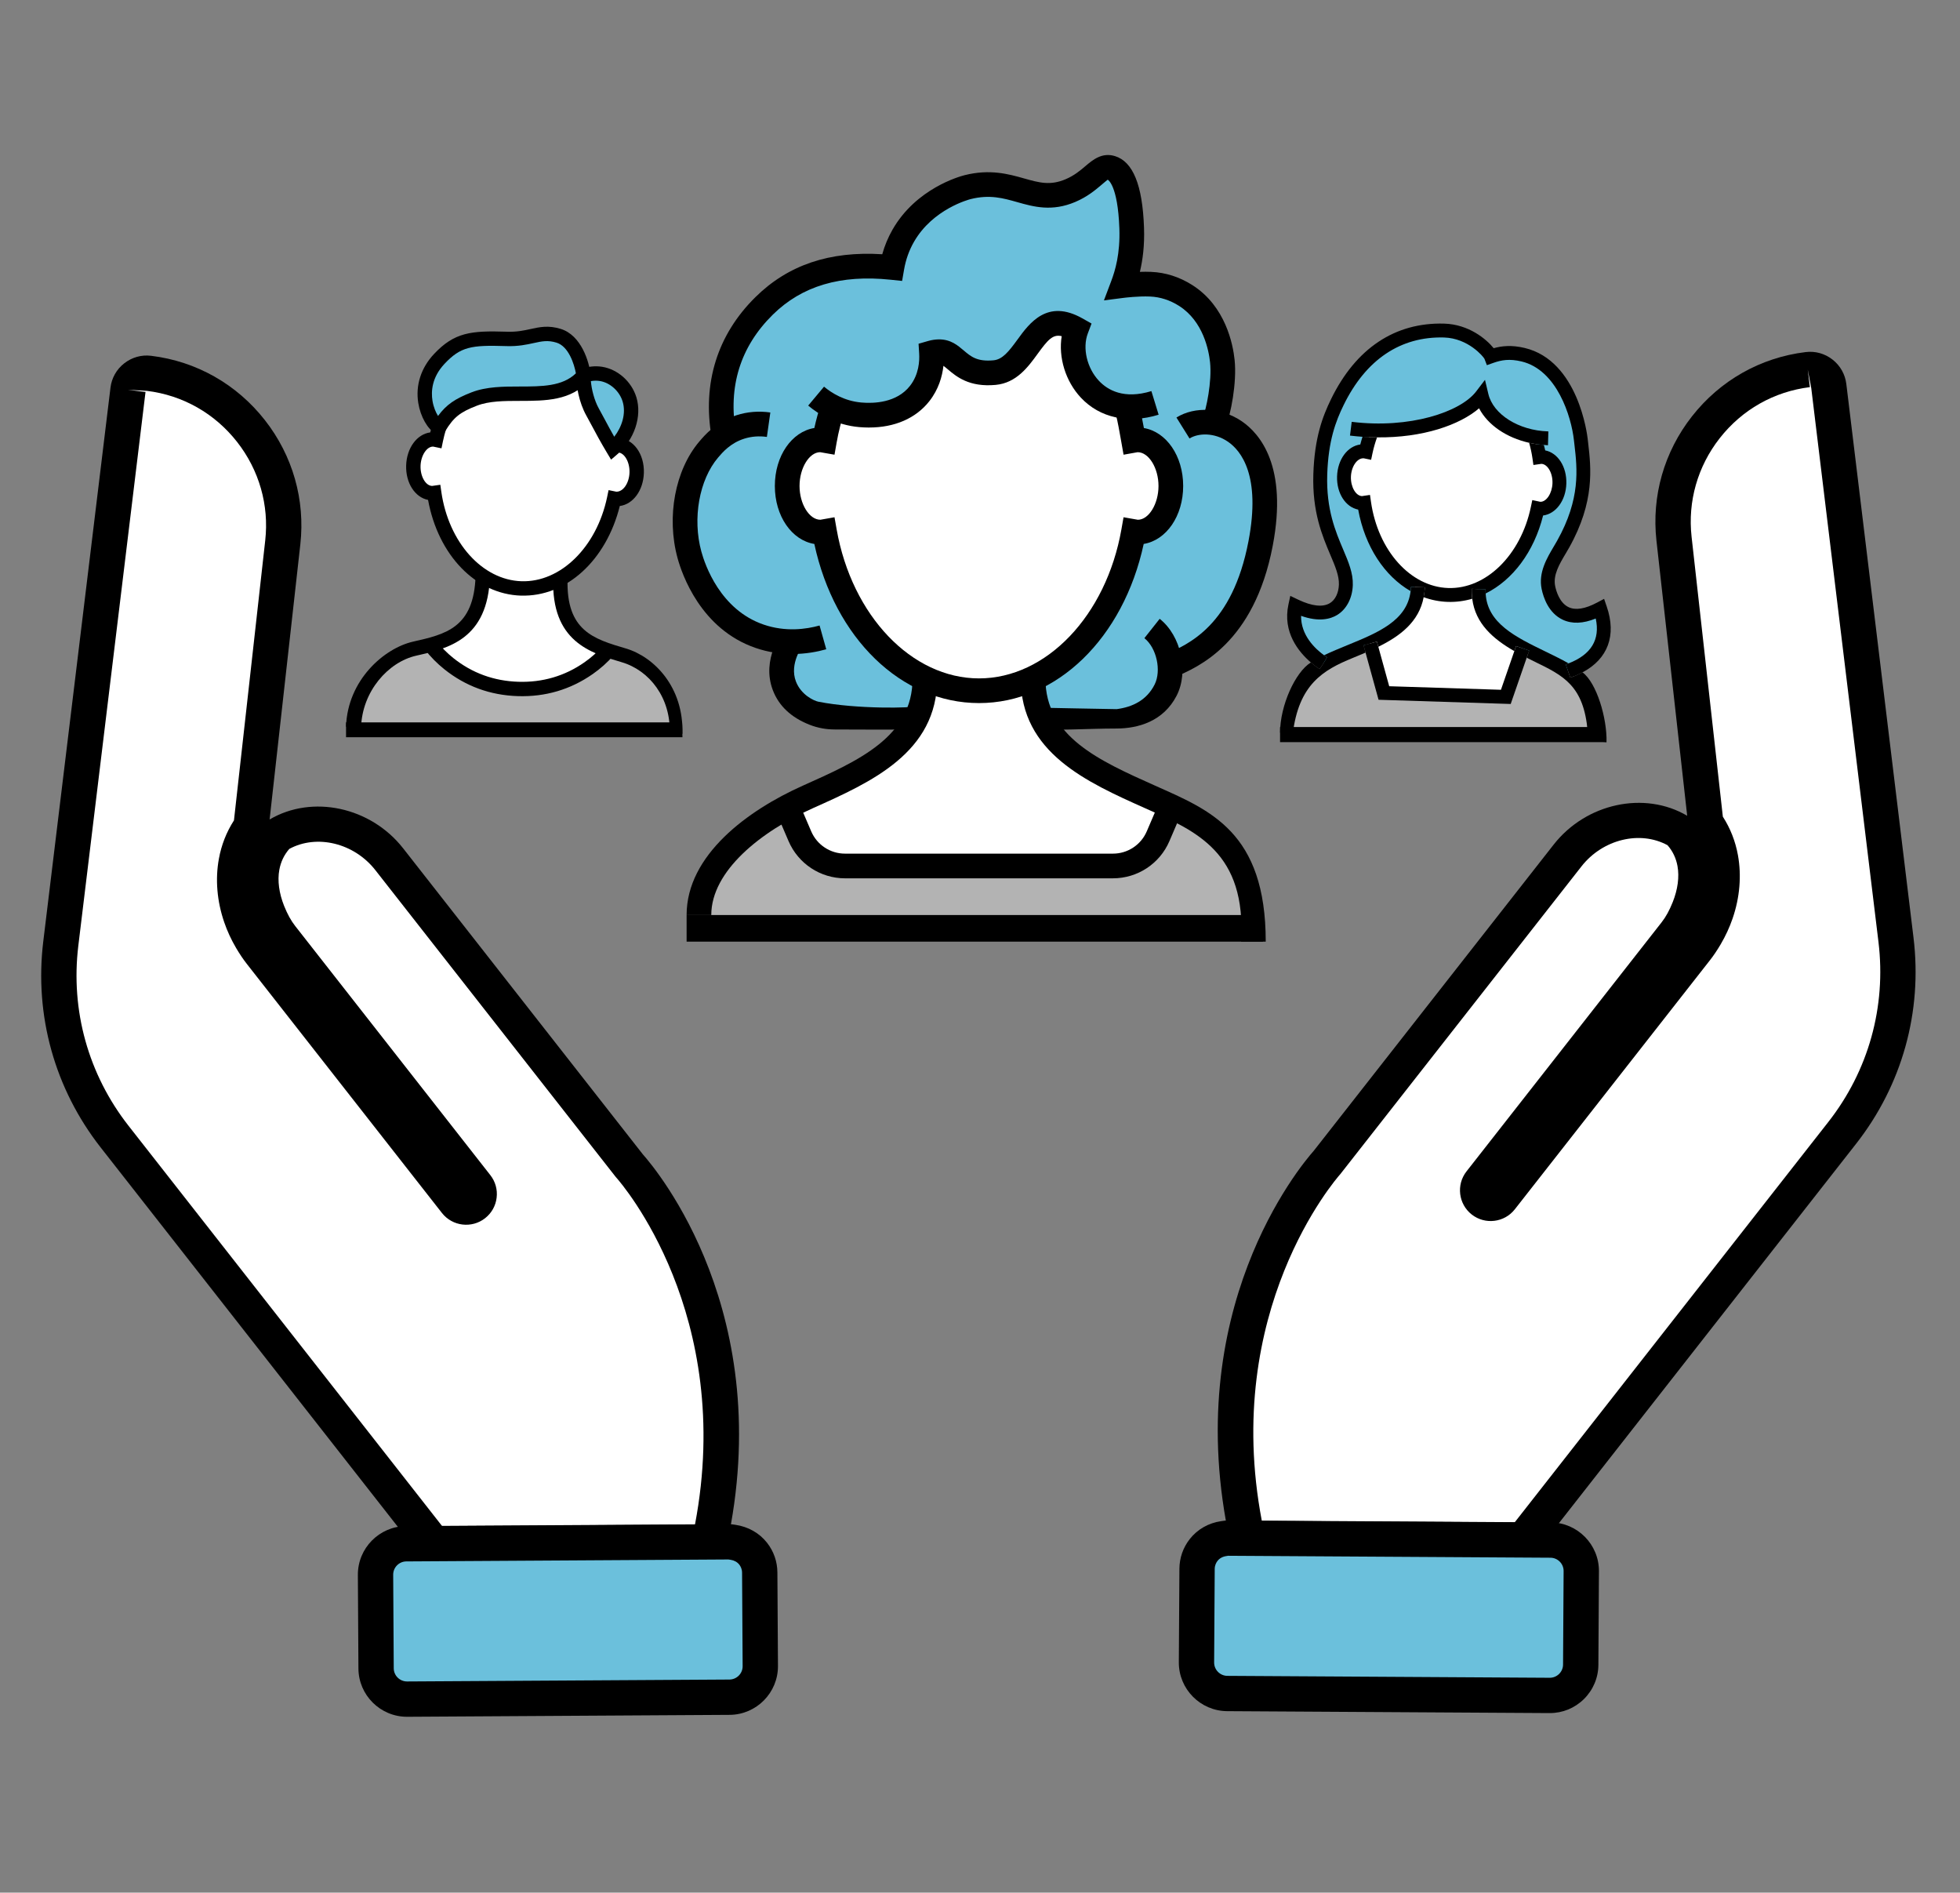
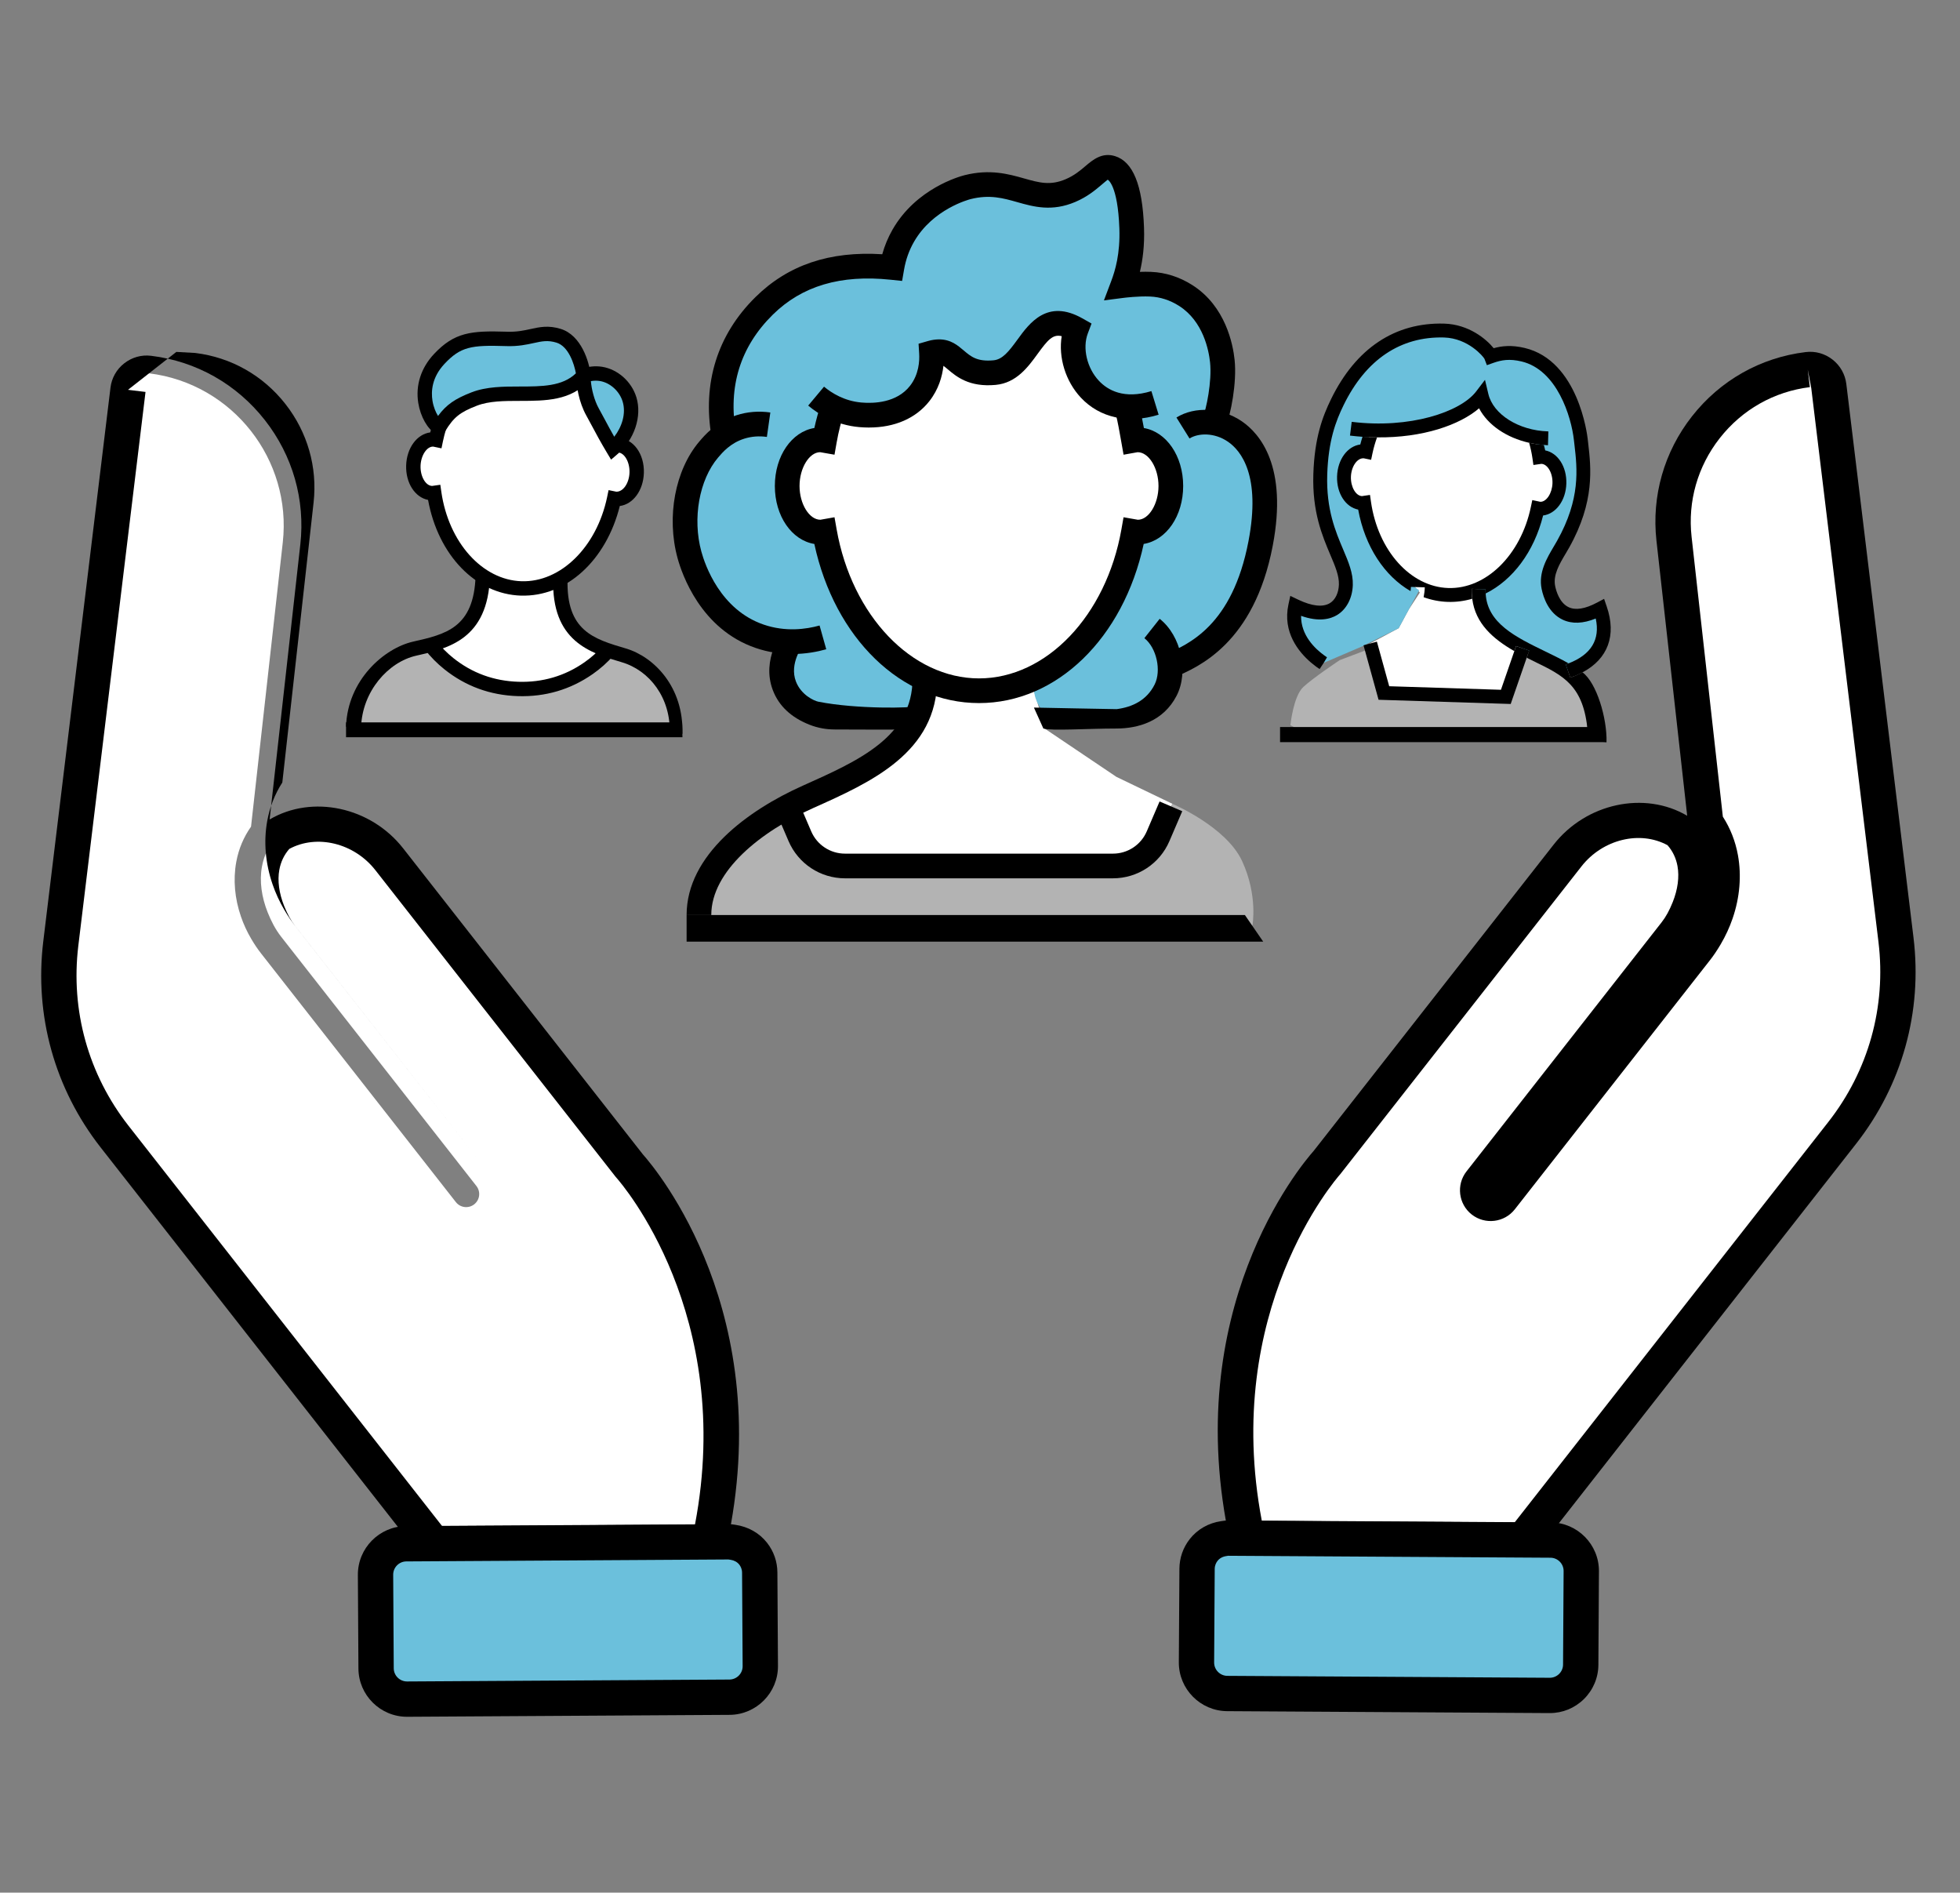
<svg xmlns="http://www.w3.org/2000/svg" id="a" data-name="Zusammenhalt" viewBox="0 0 143.85 138.876">
  <rect x="0" y="0" width="143.85" height="138.876" fill="#808080" stroke="none" />
  <defs>
    <style> .b, .c, .d, .e { stroke-width: 0px; } .f { opacity: 0; } .c { fill: #6bc0dc; } .d { fill: #b3b3b3; } .e { fill: #fff; } </style>
  </defs>
  <g>
    <path class="e" d="m91.55,112.887c-3.735-17.046,5.748-27.477,5.851-27.595l.054-.063,7.95-10.147.837-1.068.837-1.068,7.97-10.171c2.018-2.576,5.584-3.334,8.174-1.768.024.023.042.053.065.078.553.604.943,1.359,1.104,2.236.197,1.084.018,2.254-.423,3.361-.252.627-.562,1.239-.994,1.791l-2.205,2.814-.837,1.068-.837,1.068-10.446,13.332c-.326.416-.253,1.018.163,1.344.418.327,1.019.255,1.345-.162l11.629-14.842.837-1.068.835-1.066.889-1.135.134-.171c.257-.328.48-.672.688-1.022.315-.534.571-1.086.764-1.654.451-1.311.582-2.685.343-4-.176-.97-.553-1.842-1.085-2.593l-2.33-20.858c-.338-3.031.578-5.93,2.333-8.171,1.777-2.268,4.416-3.861,7.483-4.234.367-.045.73.058,1.022.286s.477.556.522.923l4.932,40.635c.617,5.094-.785,10.125-3.949,14.164l-23.411,29.879-20.242-.121Z" />
    <g>
      <g class="f">
        <path class="b" d="m91.55,112.887c-3.735-17.046,5.748-27.477,5.851-27.595l.054-.063,7.95-10.147.837-1.068.837-1.068,7.97-10.171c2.018-2.576,5.584-3.334,8.174-1.768.024.023.042.053.065.078.553.604.943,1.359,1.104,2.236.197,1.084.018,2.254-.423,3.361-.252.627-.562,1.239-.994,1.791l-2.205,2.814-.837,1.068-.837,1.068-10.446,13.332c-.326.416-.253,1.018.163,1.344.418.327,1.019.255,1.345-.162l11.629-14.842.837-1.068.835-1.066.889-1.135.134-.171c.257-.328.48-.672.688-1.022.315-.534.571-1.086.764-1.654.451-1.311.582-2.685.343-4-.176-.97-.553-1.842-1.085-2.593l-2.33-20.858c-.338-3.031.578-5.93,2.333-8.171,1.777-2.268,4.416-3.861,7.483-4.234.367-.045.73.058,1.022.286s.477.556.522.923l4.932,40.635c.617,5.094-.785,10.125-3.949,14.164l-23.411,29.879-20.242-.121Z" />
      </g>
      <path class="b" d="m112.42,114.308l-21.914-.131-.222-1.013c-3.723-16.985,5.118-27.572,6.138-28.724l17.606-22.466c2.382-3.04,6.67-3.96,9.8-2.116l-2.256-20.188c-.364-3.272.56-6.508,2.602-9.114,2.069-2.641,5.033-4.318,8.346-4.721.712-.09,1.414.11,1.978.553.562.439.922,1.074,1.009,1.785l4.932,40.636c.659,5.44-.838,10.81-4.216,15.119l-23.802,30.379Zm-19.811-2.71l18.556.11,23.018-29.378c2.951-3.765,4.259-8.456,3.684-13.209l-4.932-40.634-.258-1.366.156,1.286c-2.625.32-4.976,1.651-6.619,3.748-1.62,2.068-2.353,4.635-2.064,7.228l2.295,20.542c.551.857.923,1.805,1.107,2.822.273,1.503.138,3.112-.393,4.652-.22.643-.514,1.279-.873,1.89-.274.462-.522.83-.783,1.163l-14.325,18.281c-.766.979-2.185,1.149-3.163.384-.979-.768-1.15-2.187-.384-3.164l14.323-18.281c.306-.391.565-.86.812-1.477.372-.934.494-1.851.35-2.645-.106-.582-.352-1.098-.731-1.531-2.021-1.1-4.757-.438-6.317,1.554l-17.691,22.571c-.377.425-8.702,10.038-5.768,25.453Z" />
    </g>
    <path class="c" d="m87.813,121.979l.042-6.862c.003-.522.182-1.002.482-1.385.352-.45.877-.748,1.468-.834.111-.016.219-.038.332-.038l.652.004.995.006,15.604.093,3.439.021,1.659.01,1.313.008c1.249.009,2.262,1.031,2.253,2.283l-.041,6.863c-.007,1.25-1.034,2.262-2.284,2.255l-23.66-.141c-1.25-.01-2.262-1.034-2.255-2.284Z" />
    <g>
      <g class="f">
        <path class="b" d="m87.813,121.979l.042-6.862c.003-.522.182-1.002.482-1.385.352-.45.877-.748,1.468-.834.111-.016.219-.038.332-.038l.652.004.995.006,15.604.093,3.439.021,1.659.01,1.313.008c1.249.009,2.262,1.031,2.253,2.283l-.041,6.863c-.007,1.25-1.034,2.262-2.284,2.255l-23.66-.141c-1.25-.01-2.262-1.034-2.255-2.284Z" />
      </g>
      <path class="b" d="m113.742,125.7h-.019l-23.661-.141c-1.966-.016-3.555-1.625-3.544-3.587l.043-6.862c.005-.797.267-1.549.757-2.176.561-.717,1.38-1.185,2.304-1.317.202-.032.357-.052.518-.052l23.67.143c1.965.014,3.553,1.623,3.541,3.586l-.041,6.863c-.005.95-.382,1.843-1.06,2.514-.674.664-1.562,1.029-2.506,1.029Zm-24.633-3.713c-.003.537.433.977.97.981l23.658.141h.005c.257,0,.5-.101.685-.282.185-.184.289-.426.29-.684l.041-6.864c.004-.536-.43-.975-.966-.979l-23.661-.143-.134.023c-.267.039-.491.163-.639.352-.094.119-.205.318-.206.593l-.043,6.862Z" />
    </g>
  </g>
  <g>
    <path class="e" d="m31.822,113.28l-23.411-29.879c-3.164-4.039-4.566-9.07-3.949-14.164l4.932-40.635c.045-.367.231-.695.522-.923s.654-.331,1.022-.286c3.067.374,5.706,1.966,7.483,4.234,1.756,2.24,2.671,5.139,2.333,8.171l-2.33,20.858c-.531.751-.909,1.623-1.085,2.593-.24,1.315-.108,2.689.343,4.0.193.567.449,1.12.764,1.654.207.349.431.694.688,1.022l.134.171.889,1.135.835,1.066.837,1.068,11.629,14.842c.326.416.927.489,1.345.162.416-.326.489-.927.163-1.344l-10.446-13.332-.837-1.068-.837-1.068-2.205-2.814c-.433-.552-.742-1.164-.994-1.791-.441-1.107-.619-2.276-.423-3.361.16-.876.55-1.632,1.104-2.236.022-.025.041-.054.065-.078,2.59-1.567,6.156-.808,8.174,1.768l7.97,10.171.837,1.068.837,1.068,7.95,10.147.054.063c.103.119,9.585,10.55,5.851,27.595l-20.242.121Z" />
    <g>
      <g class="f">
        <path class="b" d="m31.822,113.28l-23.411-29.879c-3.164-4.039-4.566-9.07-3.949-14.164l4.932-40.635c.045-.367.231-.695.522-.923s.654-.331,1.022-.286c3.067.374,5.706,1.966,7.483,4.234,1.756,2.24,2.671,5.139,2.333,8.171l-2.33,20.858c-.531.751-.909,1.623-1.085,2.593-.24,1.315-.108,2.689.343,4.0.193.567.449,1.12.764,1.654.207.349.431.694.688,1.022l.134.171.889,1.135.835,1.066.837,1.068,11.629,14.842c.326.416.927.489,1.345.162.416-.326.489-.927.163-1.344l-10.446-13.332-.837-1.068-.837-1.068-2.205-2.814c-.433-.552-.742-1.164-.994-1.791-.441-1.107-.619-2.276-.423-3.361.16-.876.55-1.632,1.104-2.236.022-.025.041-.054.065-.078,2.59-1.567,6.156-.808,8.174,1.768l7.97,10.171.837,1.068.837,1.068,7.95,10.147.054.063c.103.119,9.585,10.55,5.851,27.595l-20.242.121Z" />
      </g>
-       <path class="b" d="m31.194,114.58l-23.803-30.379c-3.377-4.311-4.874-9.68-4.216-15.119l4.933-40.635c.086-.71.444-1.344,1.008-1.786.567-.444,1.27-.642,1.979-.553,3.312.403,6.276,2.08,8.346,4.721,2.042,2.606,2.965,5.842,2.601,9.113l-2.255,20.189c3.129-1.844,7.419-.923,9.8,2.116l17.593,22.455c1.032,1.16,9.875,11.736,6.15,28.734l-.222,1.013-21.914.131ZM9.394,28.603l1.286.156-4.932,40.635c-.575,4.751.733,9.442,3.683,13.209l23.019,29.377,18.556-.11c2.937-15.425-5.39-25.028-5.753-25.438l-.072-.083-17.634-22.503c-1.56-1.991-4.297-2.652-6.316-1.555-.381.439-.625.952-.731,1.534-.144.793-.022,1.71.352,2.648.247.611.504,1.08.811,1.471l14.323,18.282c.371.472.536,1.062.463,1.659-.072.599-.373,1.132-.848,1.504-.979.766-2.399.593-3.164-.383l-14.325-18.282c-.262-.335-.51-.703-.781-1.159-.361-.614-.655-1.25-.876-1.897-.529-1.539-.665-3.148-.391-4.651.185-1.017.557-1.964,1.107-2.82l2.295-20.543c.289-2.592-.445-5.159-2.065-7.227-1.643-2.097-3.994-3.428-6.62-3.748l-1.387-.077Z" />
+       <path class="b" d="m31.194,114.58l-23.803-30.379c-3.377-4.311-4.874-9.68-4.216-15.119l4.933-40.635c.086-.71.444-1.344,1.008-1.786.567-.444,1.27-.642,1.979-.553,3.312.403,6.276,2.08,8.346,4.721,2.042,2.606,2.965,5.842,2.601,9.113l-2.255,20.189c3.129-1.844,7.419-.923,9.8,2.116l17.593,22.455c1.032,1.16,9.875,11.736,6.15,28.734l-.222,1.013-21.914.131ZM9.394,28.603l1.286.156-4.932,40.635c-.575,4.751.733,9.442,3.683,13.209l23.019,29.377,18.556-.11c2.937-15.425-5.39-25.028-5.753-25.438l-.072-.083-17.634-22.503c-1.56-1.991-4.297-2.652-6.316-1.555-.381.439-.625.952-.731,1.534-.144.793-.022,1.71.352,2.648.247.611.504,1.08.811,1.471l14.323,18.282l-14.325-18.282c-.262-.335-.51-.703-.781-1.159-.361-.614-.655-1.25-.876-1.897-.529-1.539-.665-3.148-.391-4.651.185-1.017.557-1.964,1.107-2.82l2.295-20.543c.289-2.592-.445-5.159-2.065-7.227-1.643-2.097-3.994-3.428-6.62-3.748l-1.387-.077Z" />
    </g>
    <path class="c" d="m53.546,124.535l-23.66.141c-1.25.007-2.277-1.005-2.284-2.255l-.041-6.863c-.008-1.251,1.005-2.274,2.253-2.283l1.313-.008,1.659-.01,3.439-.021,15.604-.093.995-.006.652-.004c.113,0,.221.021.332.038.591.086,1.115.384,1.468.834.3.383.479.863.482,1.385l.042,6.862c.007,1.25-1.005,2.274-2.255,2.284Z" />
    <g>
      <g class="f">
        <path class="b" d="m53.546,124.535l-23.66.141c-1.25.007-2.277-1.005-2.284-2.255l-.041-6.863c-.008-1.251,1.005-2.274,2.253-2.283l1.313-.008,1.659-.01,3.439-.021,15.604-.093.995-.006.652-.004c.113,0,.221.021.332.038.591.086,1.115.384,1.468.834.3.383.479.863.482,1.385l.042,6.862c.007,1.25-1.005,2.274-2.255,2.284Z" />
      </g>
      <path class="b" d="m29.873,125.971c-1.958,0-3.556-1.585-3.567-3.543l-.041-6.862c-.013-1.964,1.575-3.573,3.54-3.587l23.666-.142c.168,0,.323.019.48.044.969.141,1.786.609,2.346,1.324.491.627.753,1.38.758,2.177l.042,6.86c.011,1.963-1.578,3.572-3.541,3.588h-.002l-23.661.141h-.02Zm23.586-11.543l-23.638.143c-.534.004-.968.442-.964.979l.041,6.863c.003.534.44.967.975.967h.005l23.66-.141c.536-.005.97-.445.967-.981l-.042-6.86c-.002-.275-.113-.475-.206-.594-.147-.188-.373-.312-.635-.351l-.163-.024Z" />
    </g>
  </g>
  <g>
    <g>
      <path class="d" d="m94.706,53.214s.213-2.116.943-2.8,2.681-1.978,2.681-1.978l2.421-.916.887,3.577,9.04.288,1.284-3.508s3.546,1.047,4.208,2.483c.662,1.436,1.291,3.429,1.291,3.429l-22.286-.326-.468-.249Z" />
      <path class="e" d="m100.581,31.456l3.431-.189,2.681-.896,2.156-1.059.985,1.594,1.82.784,1.08.245.181,1.409,1.268.61-.062,1.964-.572,1.327-.707-.022-1.167,3.22-2.548,2.322-.729.684.639,2.143,2.956,1.99-.661,1.156-.855,2.345-9.039-.288-.887-3.577,2.102-1.122.752-1.391.802-1.225-2.103-2.354-1.496-2.206-.489-2.103-1.016-.386-.353-1.073.28-1.887,1.201-.189.348-1.826Z" />
      <path class="c" d="m94.924,44.434s-.291,1.661.504,2.62c.797.959,1.481,1.688,1.481,1.688l2.998-1.285,2.746-1.362,1.504-2.782-2.075-1.481-1.346-2.166-.617-2.85s-1.414-.045-1.369-1.459.774-2.098.774-2.098l.707.022.045-1.414s2.12.068,3.557-.594c1.436-.662,4.116-1.387,3.848-1.343-.269.042,1.19-1.326,1.19-1.326,0,0-.045,1.414.639,2.143.684.729,3.225,1.186,3.225,1.186l.219,1.754s1.414.045,1.369,1.459-.774,2.098-.774,2.098l-.707-.022s-.068,2.12-.797,2.805l-2.917,2.737c-.729.684-1.436.662-.752,1.391.684.729,1.432,2.698,2.78,3.184,1.349.485,4.13,1.989,4.13,1.989l1.623-1.152s.565-.901.588-1.608l.062-1.961s-.724.525-2.138.48-1.72-2.105-1.72-2.105l.442-2.181,1.938-3.972-.209-5.879-2.008-3.602-2.075-1.481-2.12-.068-2.075-1.481-2.827-.09-2.143.639-2.166,1.346-2.211,2.76-.797,2.805-.842,4.218.617,2.85.639,2.143,1.346,2.166-.752,1.391-1.414-.045-2.12-.068Z" />
      <path class="b" d="m113.256,37.825c.935-.123,1.663-1.095,1.702-2.337s-.626-2.259-1.551-2.44c-.026-.138-.069-.267-.1-.403-.371-.025-.731-.078-1.08-.156.102.364.187.74.243,1.13l.072.5.584-.083c.457.015.839.678.815,1.419s-.447,1.379-.895,1.365l-.586-.125-.104.499c-.741,3.538-3.291,6.041-6.064,5.953s-5.158-2.749-5.672-6.326l-.072-.505-.505.074-.079.013c-.458-.015-.84-.678-.816-1.419.024-.741.45-1.382.937-1.356l.545.112.104-.495c.084-.402.2-.785.331-1.153-.349-.004-.704-.018-1.066-.044-.059.186-.115.375-.164.568-.936.122-1.664,1.095-1.704,2.337s.625,2.258,1.55,2.44c.497,2.719,1.936,4.881,3.844,5.98.012-.101.025-.201.028-.308l1.016.032c-.008.256-.041.494-.085.724.565.205,1.159.324,1.774.344s1.215-.062,1.792-.23c-.029-.232-.047-.472-.039-.728l1.017.032c-.003.107.003.207.008.309,1.974-.977,3.548-3.041,4.217-5.723Z" />
-       <path class="b" d="m101.055,47.079l.105.378c1.59-.781,2.982-1.823,3.327-3.635.043-.231.077-.469.085-.725l-1.016-.032c-.003.107-.017.207-.028.308-.252,2.166-2.383,3.043-4.638,3.966-.579.237-1.163.476-1.713.741.077.056.152.109.216.15l-.259.439-.281.425c-.156-.102-.388-.268-.644-.487-1.153.714-2.261,3.171-2.261,5.148l.925.148c.431-3.694,2.237-4.736,4.403-5.622.313-.128.629-.258.947-.394l-.148-.535.981-.271Z" />
      <path class="b" d="m116.147,49.335c-.274.145-.572.275-.897.387l-.332-.962c.074-.025.134-.057.204-.085-.546-.309-1.129-.594-1.708-.874-2.192-1.065-4.262-2.076-4.376-4.253-.005-.101-.012-.202-.009-.309l-1.016-.032c-.008.257.01.496.039.729.229,1.831,1.552,2.96,3.088,3.84l.129-.371.962.333-.182.525c.308.156.616.306.92.454,2.106,1.023,3.461,1.922,3.595,5.623l1.343.116c.045-1.763-.727-4.351-1.76-5.121Z" />
      <path class="b" d="m111.27,47.405l-.129.371-.982,2.838-8.201-.261-.799-2.895-.105-.378-.981.271.148.535.956,3.46,9.698.309,1.174-3.392.182-.525-.962-.333Z" />
      <path class="b" d="m97.134,48.669l.259-.439c-.065-.042-.139-.094-.216-.15-.66-.479-1.703-1.461-1.688-2.892,1.308.466,2.151.239,2.649-.063.688-.419,1.118-1.24,1.148-2.196.028-.875-.313-1.68-.708-2.611-.557-1.313-1.25-2.947-1.169-5.489.079-2.487.625-3.925,1.204-5.107,1.629-3.333,4.174-5.048,7.373-4.958,1.767.056,2.875,1.393,2.963,1.567l.177.464.469-.166c.609-.216,1.196-.316,2.076-.106,2.604.621,3.652,4.047,3.843,5.771l.039.342c.205,1.764.459,3.961-1.272,7.044-.076.136-.16.276-.244.419-.508.856-1.141,1.92-.892,3.119.131.632.508,1.766,1.55,2.256.68.318,1.493.289,2.421-.089.337,1.55-.339,2.651-1.994,3.291-.07.027-.131.059-.204.084l.332.962c.325-.112.624-.242.897-.387,1.858-.986,2.505-2.703,1.775-4.83l-.193-.563-.526.279c-.868.46-1.567.572-2.077.332-.666-.313-.913-1.182-.987-1.541-.169-.813.308-1.615.77-2.392.09-.151.176-.297.257-.441,1.892-3.371,1.605-5.85,1.395-7.66l-.039-.337c-.026-.232-.675-5.708-4.617-6.649-.974-.233-1.697-.147-2.279.017-.541-.667-1.819-1.747-3.629-1.804-3.614-.101-6.484,1.811-8.302,5.53-.627,1.284-1.22,2.842-1.305,5.521-.088,2.765.653,4.514,1.248,5.918.363.855.649,1.531.628,2.182-.019.611-.267,1.119-.661,1.359-.516.314-1.32.225-2.326-.255l-.58-.277-.136.627c-.445,2.047.756,3.495,1.643,4.256.257.22.488.386.644.487l.281-.425Z" />
      <path class="b" d="m101.067,32.092c3.35.039,6.061-.907,7.486-2.132.644,1.227,2.017,2.159,3.675,2.53.349.078.709.132,1.08.156.085.006.169.02.255.023l.048.002.027-1.017-.04-.001c-2.131-.068-4.003-1.24-4.362-2.739l-.249-1.042-.65.853c-1.15,1.509-4.878,2.754-9.131,2.227l-.126,1.01c.312.039.618.066.922.088.362.026.717.04,1.066.044Z" />
    </g>
    <polygon class="b" points="117.146 53.349 93.947 53.349 93.947 54.455 117.908 54.455 117.146 53.349" />
  </g>
  <g>
    <path class="e" d="m61.347,30.208l5.88-1.169,1.936-2.572,3.652.629,5.405-3.149,1.001,4.08,2.743,1.552,1.283-.208.319,2.49,2.239,1.077-.111,3.468-1.009,2.343-1.248-.04-2.061,5.686-4.452,4.75-1.336.56,1.129,3.785,5.221,3.515,4.116,1.98-2.806,4.202h-23.325l-1.643-3.964,7.162-4.844,1.328-2.457,1.416-2.163-4.391-3.172-1.965-4.882-1.188-2.609-1.795-.525-.785-3.123.982-3.366,2.121-.334.184-1.543Z" />
    <path class="c" d="m76.923,49.146s4.875-4.109,5.533-7.231.053-1.689,1.451-2.817,2.22-1.84,1.891-3.647-.493-2.52-1.369-2.958-.973.004-1.315-.876-.164-1.391-1.15-2.037-2.027-.482-2.684-2.838-.274-3.396-1.589-3.013-.876.219-1.808,1.369-1.205,2.025-3.068,1.998-1.369-.245-2.849-.903-1.315-.386-1.863.903-.822,2.964-3.123,3.112-3.994.237-4.708-.629,1.56,2.0.368,2.512-2.507.019-2.616,2.32-.329,3.615.822,4.163,1.589,1.15,2.739,4.054,3.78,5.88,4.93,6.519,2.356.95,1.534,1.808.194,1.822-1.3,1.815-5.92.212-7.432-.61-2.114-2.082-1.95-3.451-.438-1.698-1.205-2.082-4.985-1.205-5.314-5.478c-.329-4.273-.384-7.229,2.301-9.777-.219-1.508.438-8.629,5.368-10.82,2.246-.548,4.93-.931,6.081-.986s1.424-3.287,2.629-3.944,2.082-2.191,5.478-1.917,4.985.812,6.409-.032,3.123-2.378,3.506-.57.767,5.423.055,6.902.853.073,2.36,1.26,4.981.822,4.323,6.683c-.164,2.136-.493,3.425-.493,3.425,0,0,1.972.3,2.849,1.998s1.424,4.446,1.041,5.729-1.753,6.761-3.78,8.24-1.882.386-2.776,2.357-3.688,3.014-5.222,3.095-3.615-.193-3.999-.248-2.191-2.301-.055-3.396Z" />
    <path class="d" d="m51.731,66.901s.377-3.737,1.665-4.946,4.735-3.493,4.735-3.493l1.207,4.214,4.635.485,19.274.027,2.806-4.202s3.943,1.666,5.112,4.202c1.169,2.537.754,4.727.754,4.727l-39.361-.576-.827-.439Z" />
    <polygon class="b" points="91.365 67.14 50.392 67.14 50.392 69.094 92.71 69.094 91.365 67.14" />
    <g>
      <path class="b" d="m71.851,51.589c-5.708,0-10.593-4.763-12.085-11.676-1.657-.271-2.898-2.042-2.898-4.254s1.242-3.984,2.899-4.254c.138-.628.307-1.239.506-1.825l1.716.582c-.248.731-.446,1.509-.586,2.312l-.157.89-1.052-.184c-.799.001-1.514,1.159-1.514,2.479s.715,2.478,1.531,2.478l1.035-.183.157.89c1.117,6.335,5.511,10.934,10.45,10.934s9.333-4.598,10.45-10.934l.157-.89,1.051.184c.798-.001,1.514-1.159,1.514-2.479s-.715-2.479-1.531-2.479l-1.033.184-.184-1.039c-.097-.55-.259-1.472-.379-1.904l1.744-.486c.103.367.216.946.311,1.473,1.649.279,2.883,2.046,2.883,4.251,0,2.211-1.241,3.982-2.897,4.253-1.493,6.914-6.378,11.677-12.085,11.677Z" />
      <path class="b" d="m52.203,67.14h-1.811c0-4.41,4.512-7.696,8.525-9.489,4.144-1.851,8.058-3.6,8.058-7.867h1.811c0,5.441-4.851,7.608-9.13,9.52-3.805,1.7-7.453,4.6-7.453,7.835Z" />
-       <path class="b" d="m92.897,69.094h-1.811c.394-6.534-3.235-8.089-7.04-9.789-4.279-1.912-9.13-4.08-9.13-9.52h1.811c0,4.267,3.914,6.015,8.057,7.867,4.013,1.793,8.112,3.382,8.112,11.443Z" />
      <path class="b" d="m81.683,64.448h-19.665c-1.806,0-3.432-1.072-4.145-2.732l-.94-2.192,1.664-.714.94,2.192c.426.993,1.4,1.635,2.481,1.635h19.665c1.082,0,2.055-.642,2.481-1.635l.941-2.193,1.664.715-.941,2.192c-.711,1.659-2.338,2.732-4.145,2.732Z" />
    </g>
    <path class="b" d="m61.255,53.525c-.59,0-1.217-.099-1.857-.353-1.332-.527-2.229-1.371-2.669-2.508-.894-2.312.733-4.377.803-4.463l1.411,1.135c-.009.012-1.042,1.341-.525,2.676.377.974,1.315,1.411,1.647,1.477,2.835.561,6.963.465,7.162.324l-.774,1.548c-.347.245-.614.165-5.198.165Z" />
    <path class="b" d="m58.153,47.989c-.833,0-1.75-.12-2.701-.447-4.02-1.383-5.399-5.397-5.726-6.595-.823-3.019-.182-6.452,1.595-8.545.401-.473,1.235-1.456,2.739-1.936.79-.253,1.625-.321,2.477-.2l-.253,1.794c-.582-.082-1.143-.037-1.673.132-1.009.322-1.594,1.012-1.909,1.383-1.386,1.632-1.891,4.467-1.228,6.896.268.98,1.388,4.265,4.568,5.358,1.614.555,3.125.344,4.109.068l.49,1.744c-.662.186-1.518.348-2.487.348Z" />
    <path class="b" d="m81.935,53.456c-2.109,0-4.787.185-5.359,0l-.694-1.537c.023.007,6.071.115,6.071.115,1.167-.15,2.213-.657,2.791-1.811.506-1.01.145-2.685-.754-3.397l1.123-1.42c1.574,1.245,2.153,3.885,1.239,5.65-.964,1.863-2.8,2.4-4.416,2.4Z" />
    <path class="b" d="m86.198,49.695l-.743-1.652c1.764-.752,4.988-2.126,6.175-8.334.922-4.817-.548-6.64-1.507-7.298-1.001-.687-2.176-.641-2.821-.238l-.959-1.537c1.357-.844,3.332-.728,4.805.282,1.323.908,3.376,3.301,2.261,9.131-1.37,7.156-5.463,8.901-7.212,9.646Z" />
    <path class="b" d="m52.228,32.091c-.691-3.975.421-7.533,3.215-10.288,2.391-2.358,5.438-3.391,9.308-3.147.178-.636.43-1.241.753-1.805,1.733-3.029,4.936-3.908,5.296-3.998,1.86-.468,3.245-.076,4.359.239,1.114.314,1.92.543,3.059.055.63-.269,1.058-.632,1.437-.953.544-.461,1.217-1.032,2.174-.74,1.322.406,2.021,2.118,2.133,5.232.049,1.349-.101,2.423-.303,3.262.266-.009.546-.011.817.001,1.071.044,2.094.372,3.039.973,2.44,1.557,2.978,4.351,3.096,5.481.176,1.665-.278,4.026-.68,4.986l-1.67-.701c.276-.659.695-2.714.549-4.096-.091-.869-.494-3.01-2.269-4.143-.671-.427-1.392-.66-2.141-.691-.868-.037-1.876.092-1.885.092l-1.494.191.532-1.409c.29-.767.667-2.004.6-3.88-.116-3.198-.848-3.564-.855-3.567-.042.026-.29.237-.472.391-.428.362-1.015.86-1.894,1.236-1.727.739-3.074.359-4.264.022-1.046-.296-2.033-.575-3.426-.226-.112.028-2.78.722-4.165,3.141-.354.617-.598,1.3-.724,2.03l-.145.834-.842-.088c-3.67-.386-6.505.452-8.65,2.566-2.385,2.353-3.294,5.277-2.702,8.69l-1.785.309Z" />
    <path class="b" d="m63.781,31.371c-.236,0-.478-.011-.723-.032-1.713-.151-2.98-.941-3.742-1.578l1.162-1.389c.562.47,1.494,1.053,2.736,1.163.913.081,2.589.027,3.567-1.215.666-.845.711-1.85.679-2.373l-.044-.724.696-.201c.255-.073.515-.114.773-.119.898-.012,1.411.447,1.851.818.526.445.978.828,2.174.718.66-.061,1.11-.62,1.773-1.532.868-1.193,2.179-2.998,4.752-1.548l.676.382-.274.726c-.406,1.078-.063,2.54.816,3.475.644.686,1.837,1.373,3.851.756l.531,1.732c-2.237.687-4.316.23-5.702-1.247-1.137-1.21-1.663-2.966-1.412-4.516-.655-.161-1.022.275-1.773,1.306-.689.948-1.548,2.127-3.07,2.269-1.949.182-2.887-.612-3.51-1.137-.138-.117-.242-.202-.326-.262-.087.772-.351,1.725-1.036,2.596-.99,1.258-2.544,1.931-4.423,1.931Z" />
  </g>
  <g>
    <path class="d" d="m26.317,53.155s.092-2.881,1.578-4.275c1.486-1.395,3.682-1.492,3.682-1.492,0,0,2.512,3.198,6.234,3.283,3.722.085,7.006-2.862,7.006-2.862,0,0,3.267.993,3.918,3.176.651,2.183.617,2.36.617,2.36l-22.497.204-.537-.395Z" />
    <path class="e" d="m34.639,29.154l3.26-.207,2.988-.373,1.781-.677.856,2.126,1.463,2.755.733-.295,1.008,1.437-.061,1.906-1.081.87-.518.05-1.03,3.211-2.973,2.789.628,2.697,1.726,1.915,1.061.375-.873.922-3.522,1.655-2.274.296-2.737-.841-2.138-.789-1.233-1.555,2.045-1.302,1.486-1.395.069-2.161-1.395-1.486-1.349-2.927-.677-1.969-1.451-.664.105-1.757.729-1.419.679.022.868-2.135,1.827-1.073Z" />
    <path class="c" d="m31.951,31.211l-.556-1.75.07-2.192,2.228-2.06,1.946-.322,3.118-.237,2.199-.146,1.55,1.87.229,1.254,1.692.086,1.531,1.094.236,1.553-.654,2.117-.554.3-1.371-2.206-1.031-1.942-1.546.163-2.418.178-3.601-.115-1.023.864-2.044,1.491Z" />
    <path class="b" d="m26.5,53.356l-1.103-.035c.109-3.429,2.804-5.761,4.92-6.24,2.396-.543,4.465-1.012,4.587-4.822l1.054.034c-.147,4.625-3.064,5.285-5.408,5.817-2.078.471-3.966,2.632-4.049,5.246Z" />
    <path class="b" d="m50.083,53.847l-.928-.03c.083-2.614-1.482-4.624-3.525-5.226-2.305-.68-5.175-1.524-5.028-6.149l1.055.034c-.121,3.81,1.913,4.41,4.27,5.104,2.08.613,4.265,2.839,4.156,6.268Z" />
    <path class="b" d="m38.237,43.705c-3.323-.106-6.079-2.97-6.82-7.023-.959-.188-1.649-1.242-1.608-2.53s.796-2.296,1.766-2.423c.045-.177.093-.354.146-.527l1.01.307c-.085.283-.161.577-.223.873l-.107.515-.609-.127c-.465-.015-.903.647-.927,1.415s.371,1.456.846,1.471l.605-.085.074.518c.533,3.709,3.006,6.469,5.881,6.56s5.519-2.505,6.287-6.173l.107-.513.566.115c.513.016.946-.64.97-1.405.025-.768-.371-1.456-.846-1.472l-.084.015-.074-.523-.042-.527c.077-.012.154-.022.234-.02,1.091.035,1.911,1.159,1.866,2.56-.041,1.288-.796,2.295-1.766,2.422-.998,3.997-3.93,6.68-7.253,6.574Z" />
    <path class="b" d="m32.416,32.059l-.441-.24c-.59-.321-1.115-1.246-1.277-2.25-.209-1.301.201-2.577,1.155-3.593,1.492-1.589,2.708-1.72,5.31-1.637.016.001.03-.001.047.002.723.023,1.233-.089,1.728-.197.677-.149,1.316-.288,2.217-.01,1.504.464,2.094,2.414,2.195,3.38l.025.228-.15.173c-1.299,1.496-3.214,1.499-5.066,1.501-1.159.001-2.254.003-3.162.353-1.243.481-1.698.846-2.318,1.862l-.261.428Zm4.709-6.665c-2.537-.081-3.318.043-4.503,1.305-.929.99-.992,2.017-.882,2.704.076.472.244.856.409,1.118.61-.831,1.254-1.266,2.465-1.735,1.093-.422,2.338-.424,3.542-.425,1.601-.002,3.117-.003,4.11-.968-.123-.675-.531-1.976-1.422-2.251-.637-.196-1.075-.101-1.681.032-.505.111-1.134.249-1.987.222-.012 0-.034-.001-.051-.002Z" />
    <path class="b" d="m44.849,33.725l-.322-.537c-.47-.788-.762-1.335-1.044-1.864-.144-.269-.288-.538-.454-.838-.535-.961-.753-2.195-.729-2.933l.011-.355.333-.123c.505-.186,1.04-.241,1.546-.162,1.152.185,2.163,1.084,2.516,2.237.426,1.39-.142,3.103-1.382,4.168l-.474.407Zm-1.483-5.76c.051.602.247,1.404.583,2.008.17.306.317.58.463.854.199.371.401.752.669,1.22.549-.705.889-1.694.615-2.587-.234-.765-.923-1.383-1.675-1.504-.216-.034-.434-.031-.656.01Z" />
    <path class="b" d="m38.002,51.079c-2.019-.064-3.83-.725-5.383-1.965-.537-.428-1.026-.923-1.453-1.473l.833-.647c.376.484.806.92,1.278,1.296,1.371,1.095,2.972,1.679,4.759,1.736s3.422-.424,4.86-1.43c.495-.345.952-.753,1.358-1.212l.79.699c-.461.522-.981.985-1.544,1.377-1.629,1.138-3.478,1.683-5.497,1.619Z" />
    <polygon class="b" points="50.062 53.004 25.397 53.004 25.397 54.095 50.087 54.095 50.062 53.004" />
  </g>
</svg>